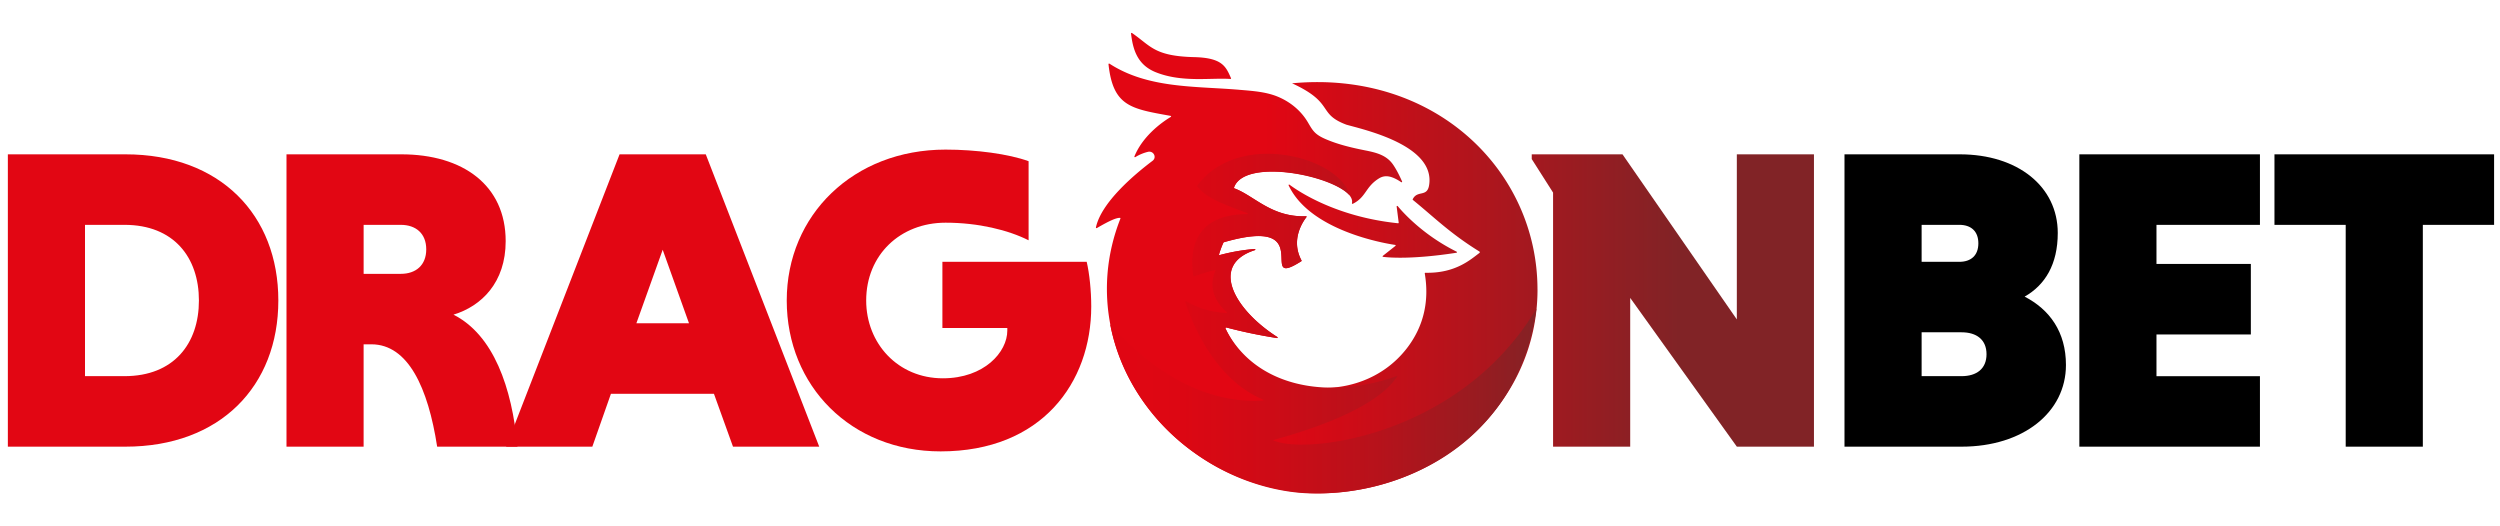
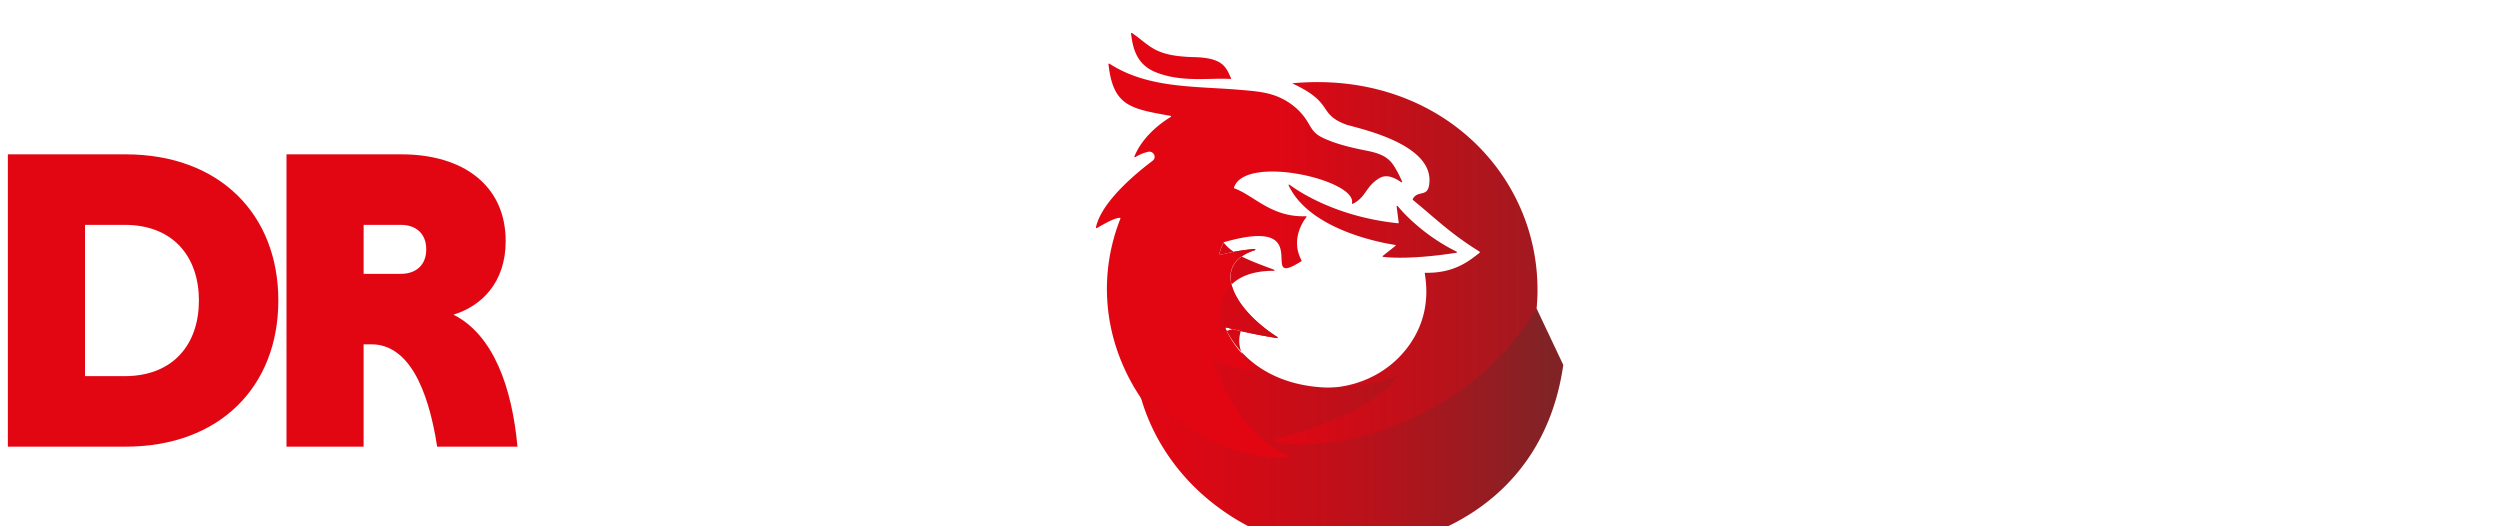
<svg xmlns="http://www.w3.org/2000/svg" width="171" height="36" viewBox="0 0 171 36" fill="#000" class="css-vdsmrj-SvgElement-DragonBetMainHeaderLogo" data-component="DragonBetLogo">
  <path fill="#E20613" d="M.538 10.556h8.04c6.486 0 10.46 4.146 10.46 9.998 0 5.852-3.974 9.998-10.46 9.998H.537V10.556Zm5.276 4.823v10.35h2.701c3.383 0 5.091-2.235 5.091-5.175s-1.708-5.175-5.09-5.175H5.813ZM19.596 10.556h7.852c4.221 0 7.14 2.117 7.14 5.939 0 2.822-1.646 4.44-3.57 5.028 2.732 1.382 4.004 4.969 4.376 9.028h-5.493c-.62-4.028-1.986-7-4.5-7h-.53v7h-5.275V10.556Zm7.821 4.823h-2.545v3.352h2.545c1.024 0 1.738-.587 1.738-1.675s-.713-1.676-1.738-1.676v-.001Z" />
-   <path fill="#E20613" d="M48.834 26.934h-7.046l-1.273 3.618h-5.897l7.76-19.995h5.897l7.76 19.995h-5.898l-1.304-3.618h.001Zm-5.307-4.823h3.6l-1.799-5.028-1.8 5.028h-.001ZM70.359 16.438c-1.397-.706-3.445-1.206-5.68-1.206-3.104 0-5.432 2.205-5.432 5.322 0 2.94 2.173 5.322 5.245 5.322 2.826 0 4.408-1.793 4.408-3.264v-.176H64.46v-4.529h9.87c.187.794.311 1.97.311 3.058 0 5.205-3.383 9.91-10.305 9.91-6.115 0-10.523-4.47-10.523-10.32 0-5.852 4.563-10.322 10.863-10.322 2.08 0 4.315.295 5.68.794v5.41h.002Z" />
-   <path fill="url(#dragonbet_a)" d="M111.506 20.377v10.175h-5.276V13.173l-1.459-2.293v-.324h6.207l7.821 11.292V10.556h5.276V30.55h-5.276l-7.294-10.175.001.001Z" />
-   <path fill="fill" d="M126.163 10.556h7.884c3.974 0 6.704 2.205 6.704 5.38 0 2.147-.869 3.56-2.266 4.353 1.707.882 2.826 2.411 2.826 4.676 0 3.234-2.918 5.587-7.14 5.587h-8.008V10.556Zm7.853 4.823h-2.577v2.53h2.577c.806 0 1.304-.442 1.304-1.266 0-.823-.498-1.264-1.304-1.264Zm.155 7.35h-2.732v3h2.732c1.024 0 1.707-.5 1.707-1.5s-.683-1.5-1.707-1.5ZM142.227 30.552V10.556h12.353v4.823h-7.077v2.676h6.455v4.823h-6.455v2.852h7.077v4.823h-12.353v-.001ZM160.446 15.379h-4.873v-4.823h15.023v4.823h-4.874v15.173h-5.276V15.379Z" />
  <path fill="url(#dragonbet_b)" fill-rule="evenodd" d="M105.166 19.805c0 7.836-6.838 14.066-15.36 13.938-8.203-.332-14.656-7.246-14.054-14.99.102-1.311.407-2.59.885-3.802.01-.024-.01-.05-.036-.05-.258-.005-.727.205-1.573.697-.032.017-.074-.007-.066-.043.363-1.705 2.613-3.605 3.874-4.557.308-.231.067-.702-.314-.613-.265.063-.56.174-.866.361-.034.02-.077-.01-.062-.046.624-1.53 2.115-2.483 2.491-2.704.032-.018.02-.063-.014-.07-2.699-.489-3.939-.64-4.25-3.534-.004-.034.037-.056.067-.037 2.64 1.71 5.843 1.528 8.886 1.787.889.076 1.826.133 2.65.481.825.348 1.52.92 1.976 1.648.17.271.31.565.54.792.218.214.502.356.788.476.83.35 1.716.56 2.603.738.78.154 1.509.32 1.968 1.002.27.4.484.863.604 1.135.016.036-.028.068-.062.045-.723-.486-1.153-.484-1.525-.253-.933.577-.865 1.278-1.783 1.733-.03.015-.066-.01-.06-.041.347-1.594-7.34-3.364-8.07-1.063-.006.02.005.039.024.046 1.356.493 2.534 1.996 4.9 1.908.032 0 .053.031.034.056-.226.287-1.103 1.547-.335 2.967.01.02.002.045-.015.056-3.191 2.03 1.27-3.198-5.3-1.301a.047.047 0 0 0-.029.024 5.63 5.63 0 0 0-.301.809c-.008.028.02.055.05.046a13.35 13.35 0 0 1 2.387-.415c.047-.004.062.06.017.076-3.138.994-1.408 4.069 1.533 5.944.037.024.014.078-.03.072a34.134 34.134 0 0 1-3.476-.729c-.031-.009-.06.022-.046.05 2.083 4.703 9.116 5.6 12.391 1.407 1.232-1.578 1.55-3.354 1.247-5.148-.004-.024.016-.047.043-.046 2.092.048 3.132-.945 3.697-1.355a.06.06 0 0 0-.005-.1c-2.023-1.254-3.066-2.321-4.548-3.527a.04.04 0 0 1-.011-.046c.316-.645.98-.12 1.119-.952.458-2.746-4.483-3.812-5.655-4.148-2.025-.759-.769-1.474-3.718-2.831 9.801-.917 16.788 6.007 16.788 14.104l.002.003ZM81.692 3.908c-2.754-.066-2.98-.771-4.264-1.65-.029-.02-.07.002-.065.034.123 1.07.417 2.132 1.68 2.644 1.794.726 3.768.373 5.119.465a.038.038 0 0 0 .039-.054c-.346-.777-.572-1.392-2.51-1.439Zm6.449 8.767c1.456 3.107 6.553 3.968 7.286 4.077a.038.038 0 0 1 .02.068l-.861.68a.038.038 0 0 0 .019.069c.374.048 1.953.193 5.016-.28.04-.007.048-.057.013-.074-2.292-1.136-3.68-2.691-4.03-3.116-.027-.031-.078-.01-.073.029l.14 1.1a.04.04 0 0 1-.045.043c-4.25-.438-6.84-2.202-7.423-2.638-.032-.024-.08.009-.062.046v-.004Z" clip-rule="evenodd" />
-   <path fill="url(#dragonbet_c)" d="M105.099 21.095c-5.261 8.845-15.996 10.035-18.025 9.011 2.139-.596 7.052-2.068 8.514-4.396-4.931 1.746-9.824.653-11.76-3.226-.02-.045.023-.094.073-.08 1 .268 2.142.51 3.446.72.04.006.062-.044.028-.066-2.95-1.876-4.655-4.94-1.539-5.948.047-.015.032-.083-.018-.08-.828.067-1.62.21-2.392.417-.026.006-.049-.016-.042-.04a5.46 5.46 0 0 1 .301-.811.06.06 0 0 1 .032-.027c6.572-1.897 2.099 3.329 5.287 1.301.02-.012.027-.04.017-.058-.779-1.44.136-2.69.344-2.964.018-.024 0-.059-.034-.056-2.344.075-3.52-1.379-4.86-1.89-.05-.025-.08-.008-.05-.11.777-1.958 6.602-.83 7.884.561-.658-2.584-7.524-4.51-10.42-.656a.035.035 0 0 0 0 .042c.6.764 1.574 1.152 3.436 1.84.038.015.031.066-.01.07-3.777.005-3.934 2.663-3.681 4.263.26-.083 1.267-.435 1.478-.423.015-.007.031.007.026.023-.651 1.52.46 2.562.782 2.845.02.018.005.051-.023.05a5.862 5.862 0 0 1-2.775-.814c-.023-.014-.053.006-.046.032.19.637 1.662 5.188 5.327 6.705a.033.033 0 0 1-.01.064c-5.624.368-9.76-4.42-10.385-5.182-.02-.025-.064-.006-.058.026.686 3.51 2.793 6.628 5.745 8.732 4.045 2.922 8.03 2.773 8.112 2.774 5.265.155 13.877-2.782 15.293-12.648l.003-.001Z" />
+   <path fill="url(#dragonbet_c)" d="M105.099 21.095c-5.261 8.845-15.996 10.035-18.025 9.011 2.139-.596 7.052-2.068 8.514-4.396-4.931 1.746-9.824.653-11.76-3.226-.02-.045.023-.094.073-.08 1 .268 2.142.51 3.446.72.04.006.062-.044.028-.066-2.95-1.876-4.655-4.94-1.539-5.948.047-.015.032-.083-.018-.08-.828.067-1.62.21-2.392.417-.026.006-.049-.016-.042-.04a5.46 5.46 0 0 1 .301-.811.06.06 0 0 1 .032-.027a.035.035 0 0 0 0 .042c.6.764 1.574 1.152 3.436 1.84.038.015.031.066-.01.07-3.777.005-3.934 2.663-3.681 4.263.26-.083 1.267-.435 1.478-.423.015-.007.031.007.026.023-.651 1.52.46 2.562.782 2.845.02.018.005.051-.023.05a5.862 5.862 0 0 1-2.775-.814c-.023-.014-.053.006-.046.032.19.637 1.662 5.188 5.327 6.705a.033.033 0 0 1-.01.064c-5.624.368-9.76-4.42-10.385-5.182-.02-.025-.064-.006-.058.026.686 3.51 2.793 6.628 5.745 8.732 4.045 2.922 8.03 2.773 8.112 2.774 5.265.155 13.877-2.782 15.293-12.648l.003-.001Z" />
  <defs>
    <linearGradient id="dragonbet_a" x1="86.574" x2="114.88" y1="20.554" y2="20.554" gradientUnits="userSpaceOnUse">
      <stop stop-color="#E20613" />
      <stop offset="1" stop-color="#812326" />
    </linearGradient>
    <linearGradient id="dragonbet_b" x1="86.549" x2="114.892" y1="17.997" y2="17.997" gradientUnits="userSpaceOnUse">
      <stop stop-color="#E20613" />
      <stop offset="1" stop-color="#812326" />
    </linearGradient>
    <linearGradient id="dragonbet_c" x1="69.393" x2="131.245" y1="22.133" y2="22.133" gradientUnits="userSpaceOnUse">
      <stop offset=".09" stop-color="#E20613" />
      <stop offset=".18" stop-color="#DD0713" />
      <stop offset=".28" stop-color="#CE0B16" />
      <stop offset=".4" stop-color="#B7121B" />
      <stop offset=".52" stop-color="#961C21" />
      <stop offset=".59" stop-color="#812326" />
    </linearGradient>
  </defs>
</svg>